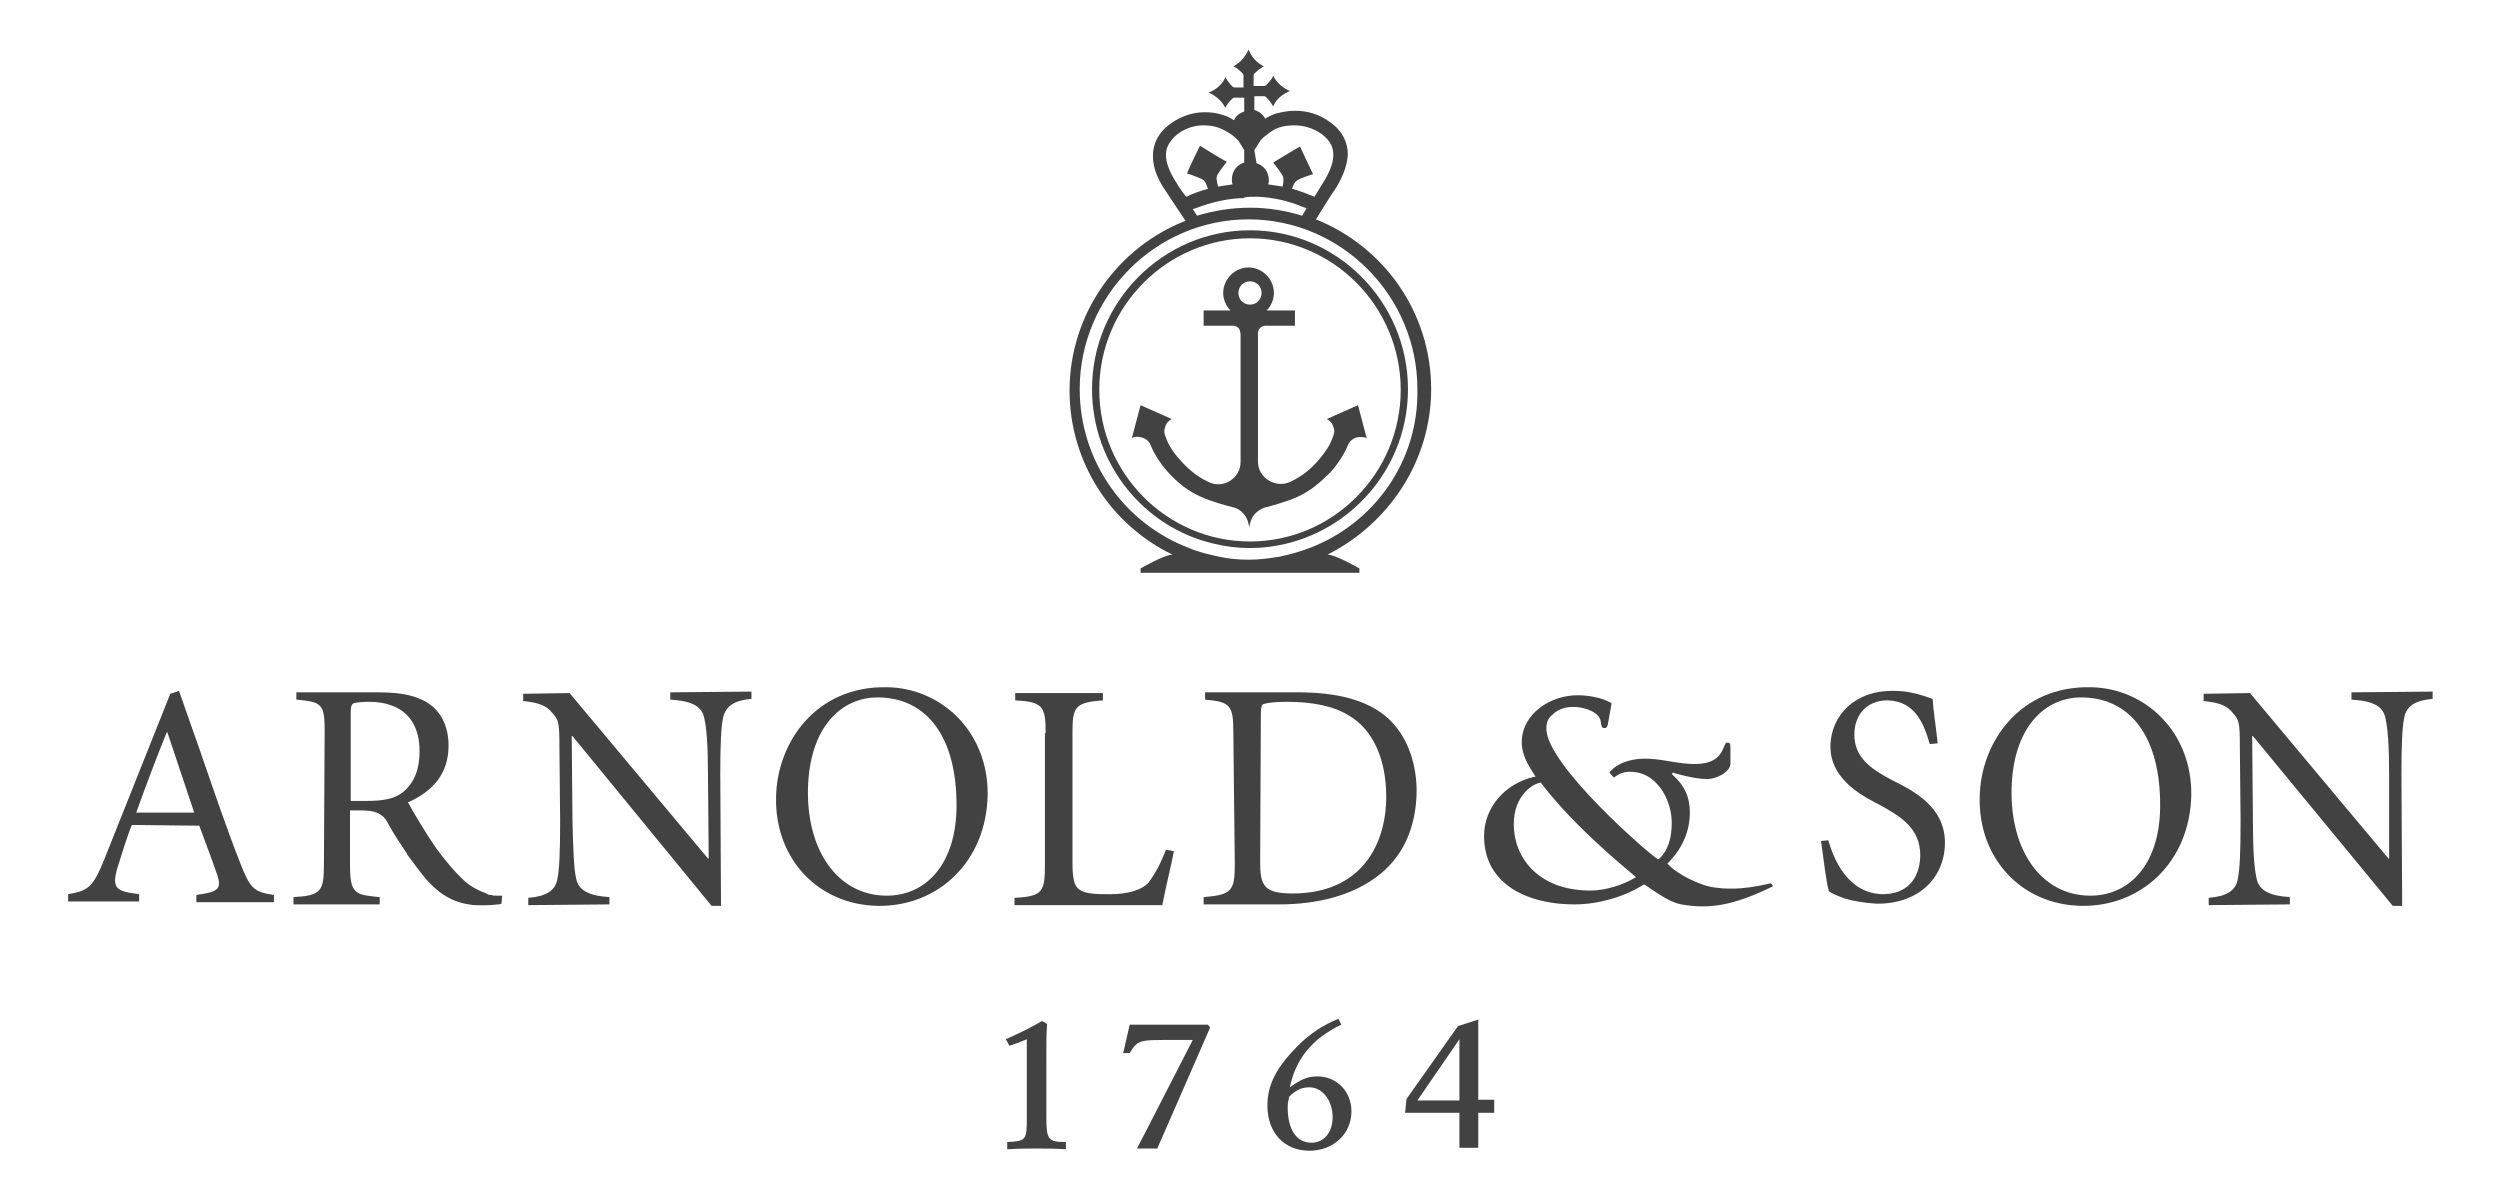
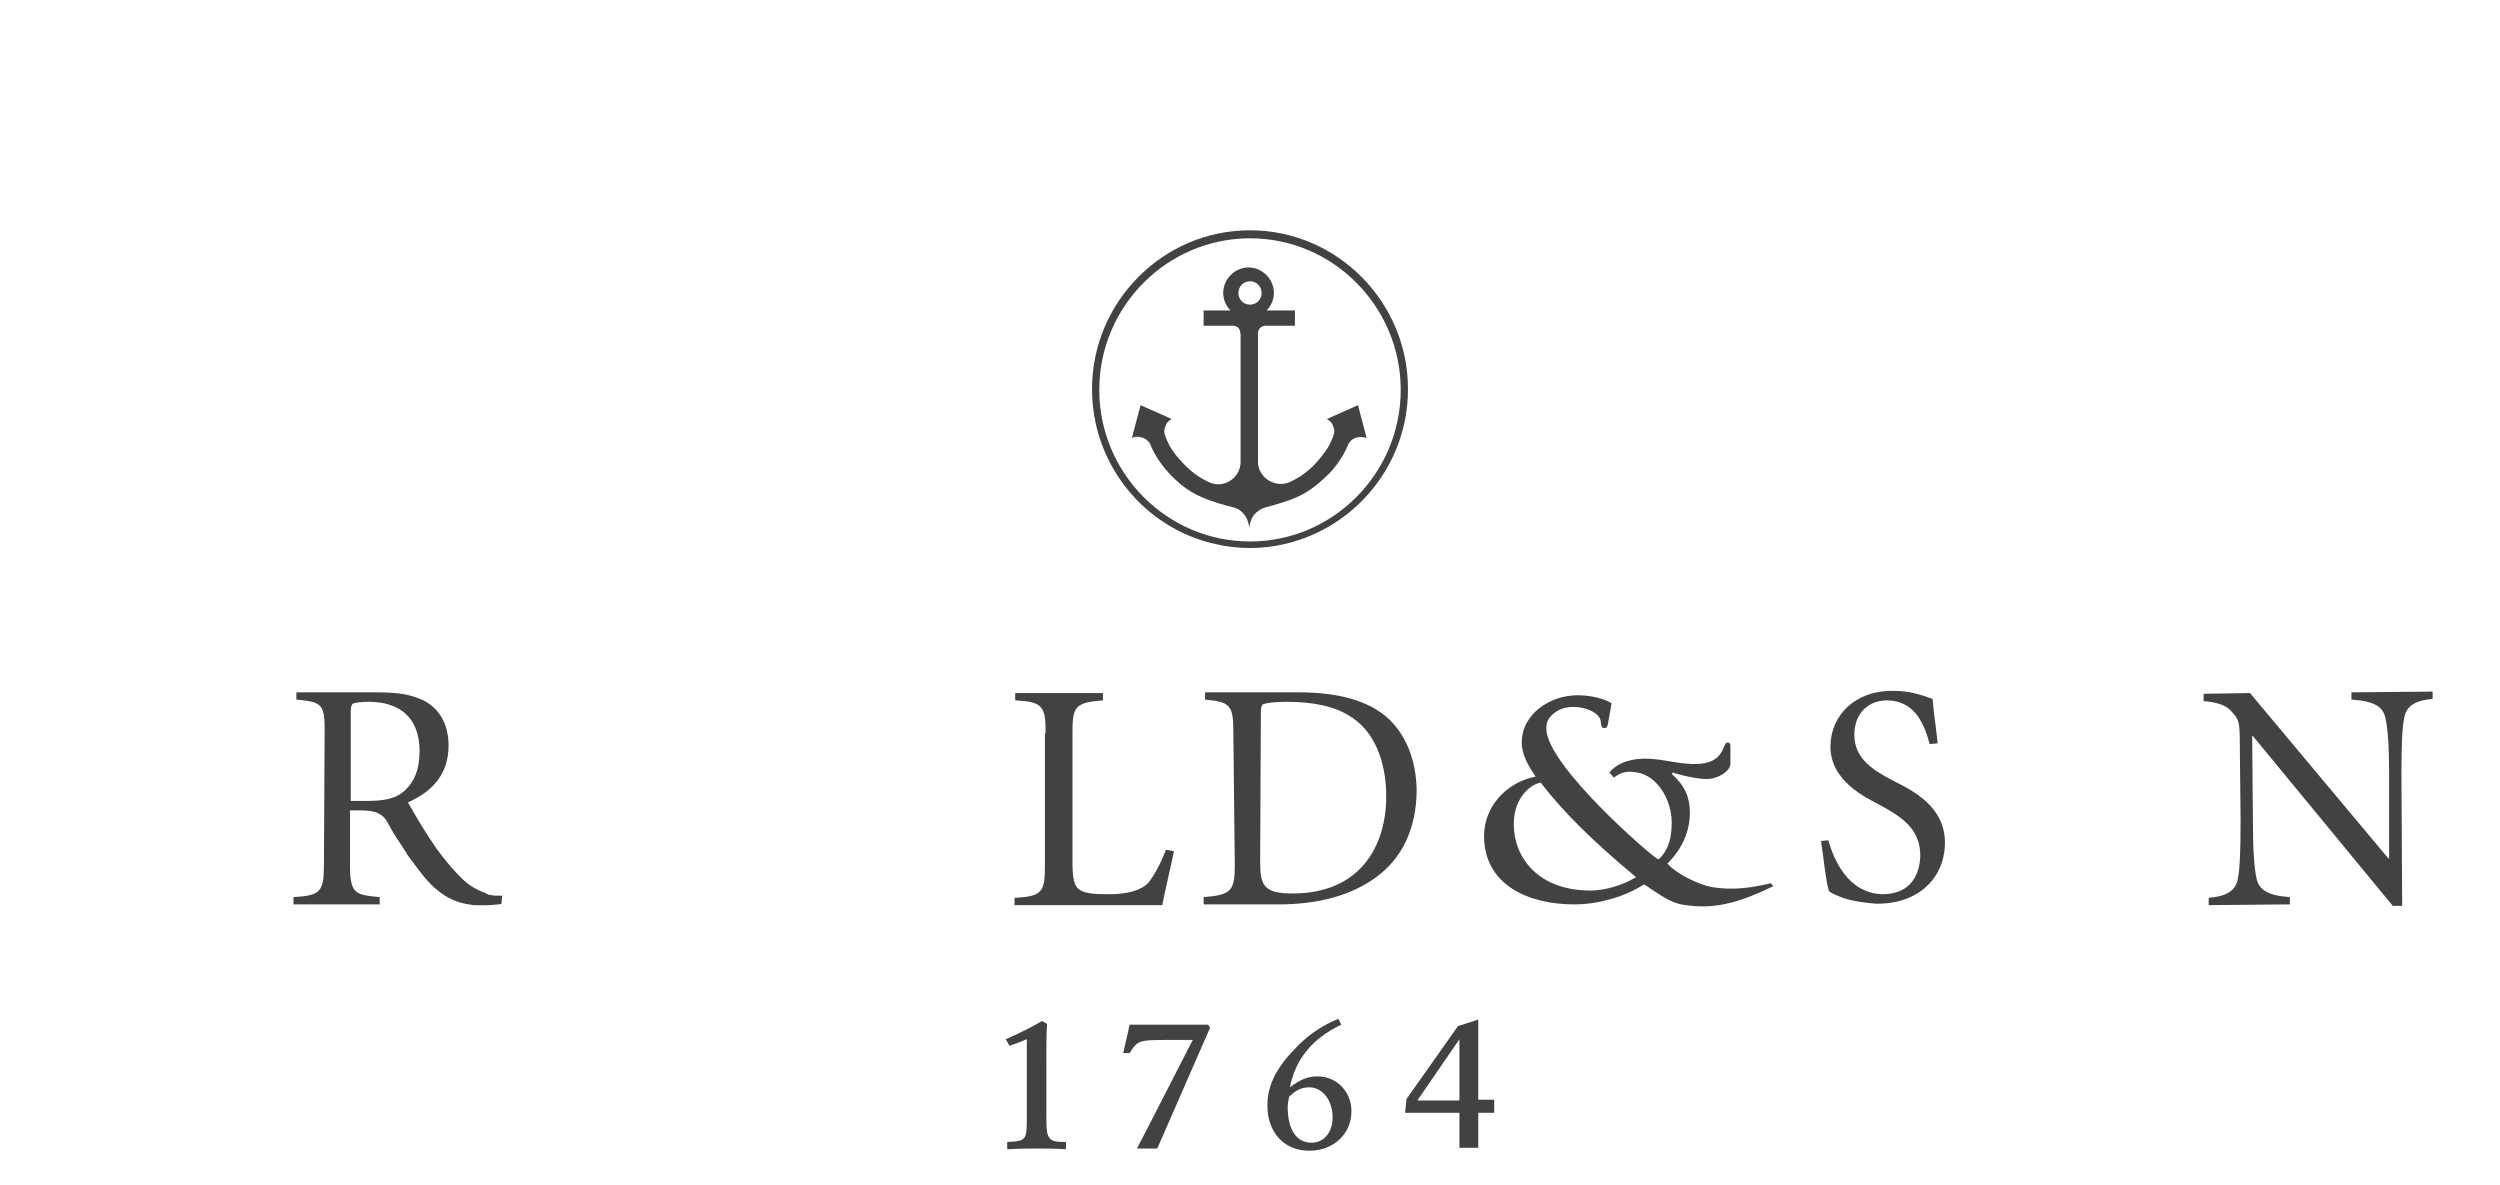
<svg xmlns="http://www.w3.org/2000/svg" width="173" height="82" viewBox="0 0 173 82" fill="none">
  <path d="M72.46 70.855C72.409 71.611 72.409 71.864 72.409 73.376V77.411C72.409 78.823 72.56 79.025 73.663 79.025H73.763V79.529C72.911 79.478 72.46 79.478 71.757 79.478C71.106 79.478 70.604 79.478 69.701 79.529V79.025C71.005 78.974 71.055 78.873 71.055 77.411V72.267V71.914C70.454 72.166 70.303 72.216 69.852 72.368L69.601 71.914C70.855 71.359 71.507 71.006 72.108 70.653L72.46 70.855Z" fill="#424242" />
  <path d="M83.592 70.905L83.742 71.107L80.082 79.478H78.677C78.728 79.378 78.928 78.974 79.279 78.319L82.539 71.964H80.583C79.279 71.964 78.878 72.015 78.577 72.317C78.427 72.469 78.326 72.62 78.176 72.872H77.725L78.176 70.905H83.592Z" fill="#424242" />
  <path d="M92.818 70.905C90.812 71.864 89.659 73.275 89.258 75.242C90.01 74.688 90.512 74.486 91.163 74.486C92.517 74.486 93.52 75.545 93.52 76.906C93.52 78.47 92.267 79.63 90.612 79.63C88.857 79.63 87.704 78.369 87.704 76.503C87.704 75.041 88.355 73.83 89.81 72.368C90.662 71.51 91.615 70.905 92.618 70.502L92.818 70.905ZM89.108 76.604C89.108 78.167 89.709 79.075 90.762 79.075C91.615 79.075 92.216 78.369 92.216 77.31C92.216 76.15 91.514 75.242 90.612 75.242C90.06 75.242 89.659 75.444 89.208 75.898C89.158 76.15 89.108 76.352 89.108 76.604Z" fill="#424242" />
  <path d="M100.892 71.006L102.296 70.552V76.1H103.399V77.007H102.296V79.428H100.992V77.007H97.231L97.331 76.049L100.892 71.006ZM100.992 71.914L98.084 76.15H100.992V71.914Z" fill="#424242" />
-   <path d="M9.126 57.087C8.876 57.642 8.374 59.256 8.123 60.063C7.722 61.475 8.023 61.676 9.628 61.878V62.383H4.714V61.878C6.118 61.626 6.419 61.424 7.221 59.458L11.784 48.01L12.386 47.808L13.84 51.943C14.793 54.717 15.745 57.491 16.598 59.659C17.3 61.475 17.551 61.727 18.955 61.929V62.433H13.589V61.929C15.094 61.727 15.344 61.525 15.043 60.567C14.893 60.113 14.341 58.6 13.79 57.138L9.126 57.087ZM13.439 56.23L11.584 50.683H11.533C10.781 52.549 10.079 54.414 9.427 56.23H13.439Z" fill="#424242" />
-   <path d="M38.712 51.742C38.712 49.977 38.662 49.825 38.21 49.321C37.809 48.817 37.258 48.615 36.205 48.514V48.01L39.414 47.959L48.992 59.407H49.042L48.992 53.658C48.992 51.54 48.891 50.38 48.741 49.724C48.59 48.918 47.989 48.514 46.384 48.413V47.909L52 47.858V48.363C50.797 48.464 50.245 48.867 50.045 49.624C49.894 50.33 49.844 51.489 49.844 53.608L49.894 62.685H49.242L39.614 50.935H39.564L39.614 56.734C39.665 58.903 39.715 60.113 39.865 60.769C40.016 61.576 40.668 61.979 42.172 62.08V62.584L36.556 62.635V62.13C37.809 62.029 38.411 61.626 38.562 60.87C38.712 60.164 38.762 58.953 38.762 56.785L38.712 51.742Z" fill="#424242" />
-   <path d="M61.377 47.556C65.138 47.606 68.398 50.632 68.347 55.02C68.247 59.659 64.888 62.736 60.776 62.685C56.614 62.635 53.605 59.407 53.705 55.171C53.755 51.389 56.463 47.455 61.377 47.556ZM60.826 48.262C58.218 48.212 56.012 50.33 55.912 54.566C55.811 58.852 57.968 61.929 61.277 61.979C63.935 62.029 66.141 59.962 66.191 55.877C66.241 50.935 64.085 48.312 60.826 48.262Z" fill="#424242" />
  <path d="M72.359 50.733C72.359 48.867 72.159 48.565 70.253 48.464V47.959H76.321V48.464C74.365 48.615 74.215 48.918 74.215 50.733V59.609C74.215 60.769 74.315 61.324 74.716 61.576C75.167 61.878 75.969 61.878 76.822 61.878C77.975 61.878 78.978 61.626 79.48 61.071C79.831 60.617 80.282 59.861 80.683 58.802L81.235 58.903C81.084 59.71 80.583 61.777 80.432 62.635H70.203V62.13C72.159 62.029 72.309 61.727 72.309 59.81V50.733H72.359Z" fill="#424242" />
  <path d="M85.347 50.683C85.347 48.817 85.146 48.565 83.391 48.413V47.909H89.809C92.467 47.909 94.674 48.413 96.128 49.775C97.281 50.884 97.983 52.549 98.033 54.616C98.033 57.39 96.98 59.407 95.275 60.668C93.52 61.979 91.163 62.584 88.506 62.584H83.291V62.08C85.246 61.929 85.447 61.626 85.447 59.811L85.347 50.683ZM87.202 59.659C87.202 61.324 87.503 61.828 89.459 61.828C94.072 61.828 95.927 58.6 95.927 55.121C95.927 52.65 95.075 50.481 93.269 49.472C92.267 48.867 90.863 48.565 89.007 48.565C88.105 48.565 87.603 48.666 87.453 48.716C87.302 48.766 87.252 48.918 87.252 49.371L87.202 59.659Z" fill="#424242" />
  <path d="M154.998 51.742C154.998 49.977 154.948 49.825 154.497 49.321C154.095 48.817 153.544 48.615 152.491 48.514V48.01L155.7 47.959L165.278 59.407H165.328V53.658C165.328 51.54 165.228 50.38 165.077 49.724C164.927 48.918 164.325 48.514 162.72 48.413V47.909L168.337 47.858V48.363C167.133 48.464 166.531 48.867 166.381 49.624C166.23 50.33 166.18 51.489 166.18 53.608L166.23 62.685H165.579L155.901 50.935H155.85L155.901 56.734C155.901 58.903 156.001 60.113 156.151 60.769C156.302 61.576 156.954 61.979 158.458 62.08V62.584L152.842 62.635V62.13C154.095 62.029 154.697 61.626 154.848 60.87C154.998 60.164 155.048 58.953 155.048 56.785L154.998 51.742Z" fill="#424242" />
  <path d="M126.516 58.146C126.867 59.357 127.819 61.828 130.277 61.878C131.881 61.878 132.834 60.92 132.884 59.205C132.884 57.289 131.48 56.482 130.126 55.726C129.173 55.221 126.616 54.062 126.666 51.59C126.716 49.523 128.321 47.758 131.079 47.808C132.082 47.808 132.884 48.06 133.737 48.363C133.787 49.17 133.937 50.027 134.088 51.439L133.536 51.489C133.185 50.229 132.583 48.514 130.628 48.464C129.123 48.464 128.321 49.523 128.321 50.834C128.321 52.397 129.424 53.204 130.979 54.011C132.383 54.717 134.639 55.827 134.589 58.398C134.539 60.819 132.683 62.584 129.825 62.534C128.973 62.483 128.17 62.332 127.669 62.181C127.117 61.979 126.766 61.828 126.566 61.676C126.365 61.071 126.215 59.558 126.014 58.197L126.516 58.146Z" fill="#424242" />
-   <path d="M144.668 47.556C148.429 47.606 151.688 50.632 151.638 55.02C151.538 59.659 148.178 62.736 144.066 62.685C139.904 62.635 136.896 59.407 136.996 55.171C137.046 51.389 139.754 47.455 144.668 47.556ZM144.117 48.262C141.509 48.212 139.303 50.33 139.202 54.566C139.102 58.852 141.258 61.929 144.568 61.979C147.226 62.029 149.432 59.962 149.482 55.877C149.532 50.935 147.376 48.312 144.117 48.262Z" fill="#424242" />
  <path d="M118.392 61.374C117.64 61.223 116.136 60.567 115.434 59.811L115.383 59.76L115.434 59.71C116.437 58.701 116.938 57.491 116.938 56.23C116.938 55.171 116.587 54.364 115.734 53.608L115.684 53.557L115.785 53.456L115.885 53.507C116.938 53.809 117.69 53.91 118.091 53.91C118.894 53.91 119.746 53.355 119.746 52.851V51.843C119.746 51.641 119.746 51.489 119.696 51.439C119.696 51.439 119.646 51.389 119.545 51.389C119.395 51.389 119.395 51.489 119.295 51.691C119.245 51.792 119.194 51.943 119.094 52.095C118.442 53.154 116.788 52.902 115.333 52.649C114.782 52.549 114.23 52.498 113.829 52.498C113.177 52.498 112.024 52.649 111.372 53.456L111.673 53.809C112.024 53.557 112.325 53.406 112.776 53.406C113.478 53.406 114.13 53.658 114.631 54.213C115.283 54.868 115.684 55.927 115.684 56.936C115.684 57.995 115.434 58.852 114.832 59.407L114.782 59.458H114.732C114.28 59.256 107.009 52.952 107.009 50.431C107.009 50.027 107.11 49.724 107.41 49.472C107.761 49.119 108.263 48.918 108.865 48.918C109.817 48.918 110.72 49.371 110.77 49.926C110.82 50.33 110.87 50.38 111.021 50.38C111.171 50.38 111.221 50.33 111.272 50.078L111.522 48.665C110.87 48.262 109.868 48.111 109.165 48.111C107.31 48.111 105.304 49.371 105.304 51.389C105.304 52.246 105.806 53.053 106.207 53.658L106.257 53.759H106.157C104.151 54.213 102.697 55.877 102.697 57.844C102.697 61.324 105.906 62.584 108.915 62.584C108.915 62.584 108.915 62.584 108.965 62.584C110.57 62.584 112.375 62.08 113.729 61.223H113.779H113.829C113.929 61.324 114.08 61.374 114.18 61.475C114.882 61.929 115.584 62.433 116.336 62.584C118.091 62.887 119.746 62.786 122.705 61.324L122.554 61.122C120.398 61.626 119.345 61.525 118.392 61.374ZM113.177 60.718C112.274 61.273 111.021 61.626 110.068 61.626C106.408 61.626 104.753 59.306 104.753 57.037C104.753 55.02 106.107 54.213 106.608 54.162H106.658V54.213C108.263 56.28 110.269 58.247 113.177 60.668L113.227 60.718H113.177Z" fill="#424242" />
  <path d="M34.751 61.979C34.65 61.979 34.5 61.979 34.349 61.979C34.199 61.979 34.099 61.979 33.998 61.929C33.948 61.929 33.948 61.929 33.898 61.929C33.798 61.929 33.748 61.878 33.647 61.828C33.597 61.828 33.597 61.777 33.547 61.777C33.497 61.777 33.447 61.727 33.397 61.727C33.045 61.576 32.494 61.324 31.992 60.819C31.391 60.214 31.09 59.911 30.187 58.701C29.485 57.693 28.583 56.18 28.232 55.524C29.936 54.767 31.04 53.557 31.04 51.59C31.04 50.229 30.488 49.22 29.636 48.666C29.435 48.514 29.184 48.413 28.934 48.312C28.181 48.01 27.279 47.909 26.025 47.909H20.509V48.413C21.061 48.464 21.462 48.514 21.763 48.615C22.415 48.867 22.465 49.371 22.465 50.632L22.415 59.811C22.415 61.676 22.214 61.979 20.309 62.08V62.584H26.276V62.08C25.724 62.029 25.273 61.979 24.972 61.878C24.32 61.626 24.22 61.071 24.22 59.811V56.079H24.872C25.474 56.079 25.875 56.129 26.176 56.281C26.477 56.432 26.677 56.633 26.828 56.936C27.229 57.693 27.68 58.348 28.181 59.105C28.181 59.105 28.181 59.105 28.181 59.155L28.232 59.205C28.332 59.357 28.432 59.458 28.532 59.609C28.683 59.811 28.833 60.012 28.984 60.214C30.037 61.626 31.09 62.383 32.444 62.584C32.544 62.584 32.644 62.635 32.795 62.635C33.096 62.635 33.647 62.685 34.45 62.584C34.55 62.584 34.6 62.584 34.7 62.534L34.751 61.979ZM27.881 54.818C27.329 55.272 26.527 55.423 25.424 55.423H24.27V49.271C24.27 48.817 24.37 48.716 24.471 48.666C24.671 48.615 24.972 48.565 25.574 48.565C26.176 48.565 26.727 48.666 27.229 48.867C28.332 49.321 29.034 50.33 29.034 51.994C29.034 53.204 28.683 54.162 27.881 54.818Z" fill="#424242" />
  <path d="M93.972 28.039L91.815 28.997C91.815 28.997 92.116 29.149 92.216 29.401C92.267 29.552 92.417 29.754 92.267 30.157C92.116 30.561 92.016 30.863 91.464 31.57C90.913 32.276 90.261 32.881 89.308 33.334C88.255 33.839 87.052 33.032 87.052 31.973V23.198C87.052 23.198 87.001 22.895 87.202 22.694C87.403 22.492 87.704 22.542 87.704 22.542H89.609V21.483H87.653C87.954 21.181 88.155 20.727 88.155 20.273C88.155 19.315 87.353 18.508 86.4 18.508C85.447 18.508 84.645 19.315 84.645 20.273C84.645 20.727 84.845 21.181 85.146 21.483H83.291V22.542H85.196C85.196 22.542 85.497 22.492 85.698 22.694C85.848 22.845 85.848 23.198 85.848 23.198V31.973C85.848 33.082 84.645 33.889 83.592 33.334C82.639 32.881 82.037 32.276 81.435 31.57C80.884 30.863 80.784 30.561 80.633 30.157C80.483 29.754 80.633 29.603 80.683 29.401C80.784 29.149 81.084 28.997 81.084 28.997L78.928 28.039L78.326 30.309C78.326 30.309 78.577 30.157 78.928 30.258C79.279 30.309 79.53 30.561 79.63 30.813C79.73 31.116 80.182 31.973 80.834 32.679C81.486 33.385 82.188 33.99 83.14 34.394C83.792 34.696 84.895 34.999 85.296 35.1C85.296 35.1 85.748 35.15 86.099 35.604C86.4 35.957 86.45 36.512 86.45 36.512C86.45 36.512 86.5 35.957 86.801 35.604C87.152 35.2 87.603 35.1 87.603 35.1C88.004 34.999 89.108 34.696 89.759 34.394C90.662 33.99 91.364 33.385 92.066 32.679C92.718 31.973 93.169 31.116 93.27 30.813C93.37 30.561 93.621 30.309 93.972 30.258C94.323 30.208 94.573 30.309 94.573 30.309L93.972 28.039ZM86.5 21.08C86.049 21.08 85.698 20.727 85.698 20.273C85.698 19.819 86.049 19.466 86.5 19.466C86.951 19.466 87.302 19.819 87.302 20.273C87.302 20.727 86.951 21.08 86.5 21.08Z" fill="#424242" />
  <path d="M86.5 15.936C80.483 15.936 75.568 20.878 75.568 26.93C75.568 32.124 79.179 36.512 83.993 37.621C84.795 37.823 85.648 37.924 86.5 37.924C87.353 37.924 88.205 37.823 89.007 37.621C93.821 36.461 97.432 32.124 97.432 26.93C97.432 20.878 92.517 15.936 86.5 15.936ZM86.5 37.47C80.733 37.47 76.07 32.729 76.07 26.98C76.07 21.181 80.784 16.491 86.5 16.491C92.267 16.491 96.93 21.231 96.93 26.98C96.93 32.729 92.267 37.47 86.5 37.47Z" fill="#424242" />
-   <path d="M99.036 26.93C99.036 21.584 95.727 17.046 91.063 15.18L92.166 13.415C92.267 13.263 92.317 13.213 92.317 13.213C92.768 12.507 93.219 11.649 93.27 10.691C93.27 9.884 92.918 9.077 92.066 8.472C91.264 7.867 90.411 7.665 89.609 7.665C89.108 7.665 88.656 7.766 88.255 7.867C88.004 7.968 87.754 8.069 87.553 8.22C87.403 7.918 87.152 7.716 86.801 7.615V6.657H87.503C87.553 6.657 87.553 6.707 87.603 6.707C87.804 6.909 87.954 7.111 88.105 7.363C88.305 6.859 88.757 6.506 89.258 6.304C88.807 6.102 88.355 5.749 88.105 5.245C88.004 5.497 87.804 5.699 87.603 5.9C87.553 5.9 87.553 5.951 87.503 5.951H86.751V5.194C86.751 5.144 86.801 5.093 86.801 5.093C87.001 4.892 87.202 4.74 87.453 4.589C86.951 4.337 86.6 3.934 86.4 3.429C86.199 3.883 85.848 4.337 85.347 4.589C85.597 4.69 85.798 4.892 85.999 5.093C85.999 5.144 86.049 5.144 86.049 5.194V6.052H85.397C85.347 6.052 85.347 6.001 85.296 6.001C85.096 5.799 84.945 5.598 84.795 5.346C84.594 5.85 84.143 6.203 83.642 6.405C84.093 6.606 84.544 6.959 84.795 7.464C84.895 7.212 85.096 7.01 85.296 6.808C85.347 6.808 85.347 6.758 85.397 6.758H86.099V7.716C85.798 7.817 85.497 8.018 85.397 8.321C85.146 8.17 84.895 8.018 84.645 7.968C84.243 7.817 83.792 7.766 83.341 7.766C82.589 7.766 81.736 8.018 80.984 8.573C80.132 9.178 79.781 9.985 79.781 10.792C79.781 11.75 80.232 12.608 80.733 13.314C80.733 13.314 81.285 14.171 81.736 14.827L82.037 15.28C77.374 17.096 74.014 21.685 74.014 27.031C74.014 32.023 76.922 36.36 81.135 38.378C80.583 38.378 78.928 39.336 78.928 39.336V39.638H94.072V39.336C94.072 39.336 92.417 38.378 91.865 38.378C96.078 36.26 99.036 31.922 99.036 26.93ZM86.801 10.389L87.252 9.683C87.302 9.632 87.302 9.632 87.353 9.582C87.403 9.531 87.503 9.43 87.653 9.33C87.904 9.128 88.205 8.926 88.506 8.825C88.807 8.724 89.208 8.674 89.559 8.674C90.161 8.674 90.812 8.825 91.464 9.279C92.116 9.784 92.267 10.237 92.267 10.742C92.267 11.347 91.916 12.103 91.514 12.709C91.514 12.709 91.264 13.112 90.963 13.616C90.461 13.415 89.96 13.213 89.408 13.062C89.509 12.759 89.609 12.557 89.81 12.456C90.161 12.255 90.863 12.053 90.863 12.053C90.662 11.649 89.96 10.136 89.96 10.136C89.96 10.136 88.506 10.994 88.105 11.246C88.105 11.246 88.556 11.801 88.757 12.154C88.857 12.355 88.807 12.608 88.757 12.91C88.406 12.86 88.105 12.809 87.754 12.759C87.804 12.658 87.804 12.557 87.804 12.456C87.804 11.902 87.453 11.448 86.951 11.296L86.801 10.389ZM86.901 13.616C86.901 13.616 86.951 13.616 86.901 13.616C86.951 13.616 87.001 13.616 87.052 13.616C88.155 13.667 89.208 13.919 90.161 14.322L90.311 14.373C90.361 14.373 90.361 14.373 90.411 14.423L90.11 14.927C88.957 14.574 87.754 14.373 86.5 14.373C85.246 14.373 83.993 14.574 82.839 14.927L82.539 14.473L82.839 14.373C83.792 14.02 84.795 13.768 85.798 13.717C85.898 13.717 85.948 13.717 86.049 13.717C86.099 13.616 86.45 13.616 86.901 13.616ZM81.536 12.86C81.486 12.809 81.486 12.759 81.486 12.759C81.034 12.103 80.683 11.347 80.683 10.742C80.683 10.237 80.884 9.784 81.486 9.279C82.087 8.825 82.739 8.674 83.291 8.674C83.642 8.674 83.993 8.724 84.294 8.825C84.594 8.926 84.945 9.128 85.246 9.33C85.347 9.43 85.447 9.481 85.547 9.582C85.597 9.632 85.647 9.683 85.698 9.733L86.099 10.389V11.246C85.597 11.397 85.246 11.851 85.246 12.406C85.246 12.507 85.246 12.608 85.296 12.759C84.945 12.809 84.645 12.86 84.294 12.91C84.193 12.557 84.143 12.305 84.243 12.103C84.444 11.75 84.895 11.196 84.895 11.196C84.494 10.994 83.04 10.086 83.04 10.086C83.04 10.086 82.288 11.599 82.137 12.002C82.137 12.002 82.789 12.204 83.19 12.406C83.391 12.507 83.491 12.759 83.592 13.062C83.09 13.213 82.589 13.364 82.087 13.616C81.837 13.314 81.636 13.011 81.536 12.86ZM90.612 37.924C89.96 38.176 89.258 38.378 88.506 38.529C87.854 38.63 87.152 38.731 86.45 38.731C85.748 38.731 85.096 38.68 84.394 38.529C83.692 38.378 82.99 38.226 82.288 37.924C77.875 36.26 74.716 31.973 74.716 26.93C74.716 20.475 79.981 15.18 86.4 15.18C92.818 15.18 98.084 20.475 98.084 26.93C98.184 31.973 95.025 36.26 90.612 37.924Z" fill="#424242" />
</svg>